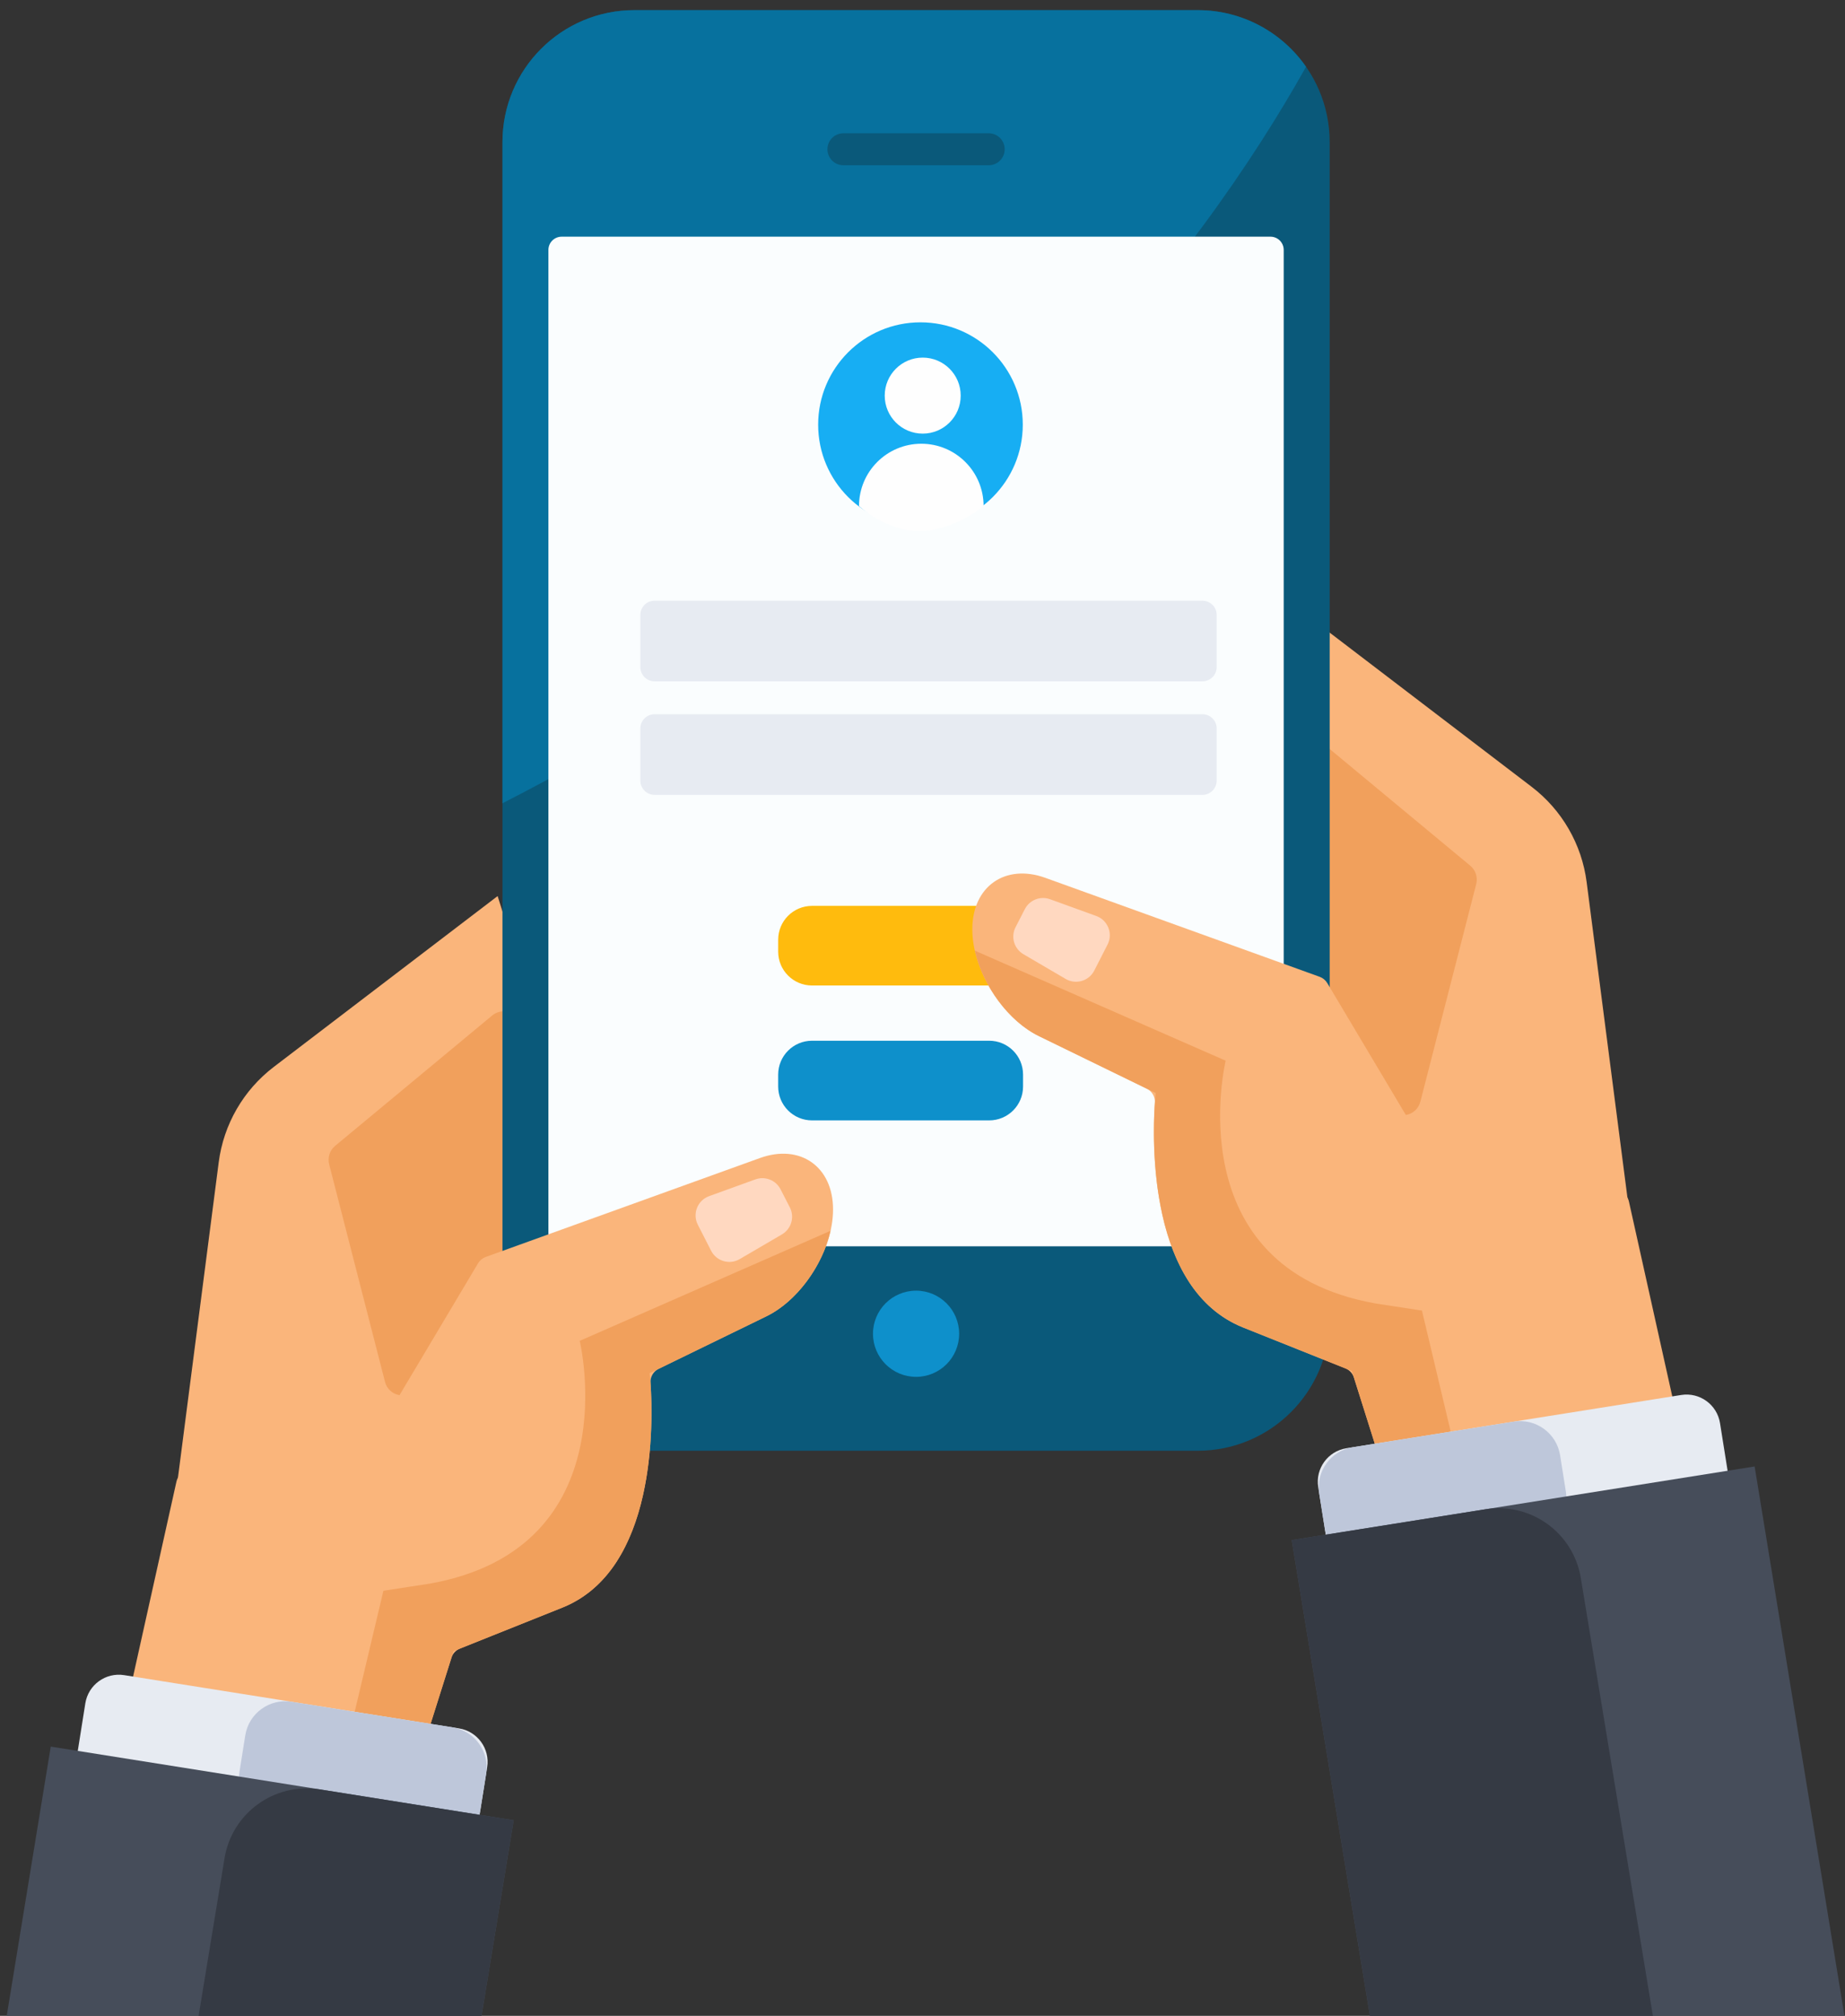
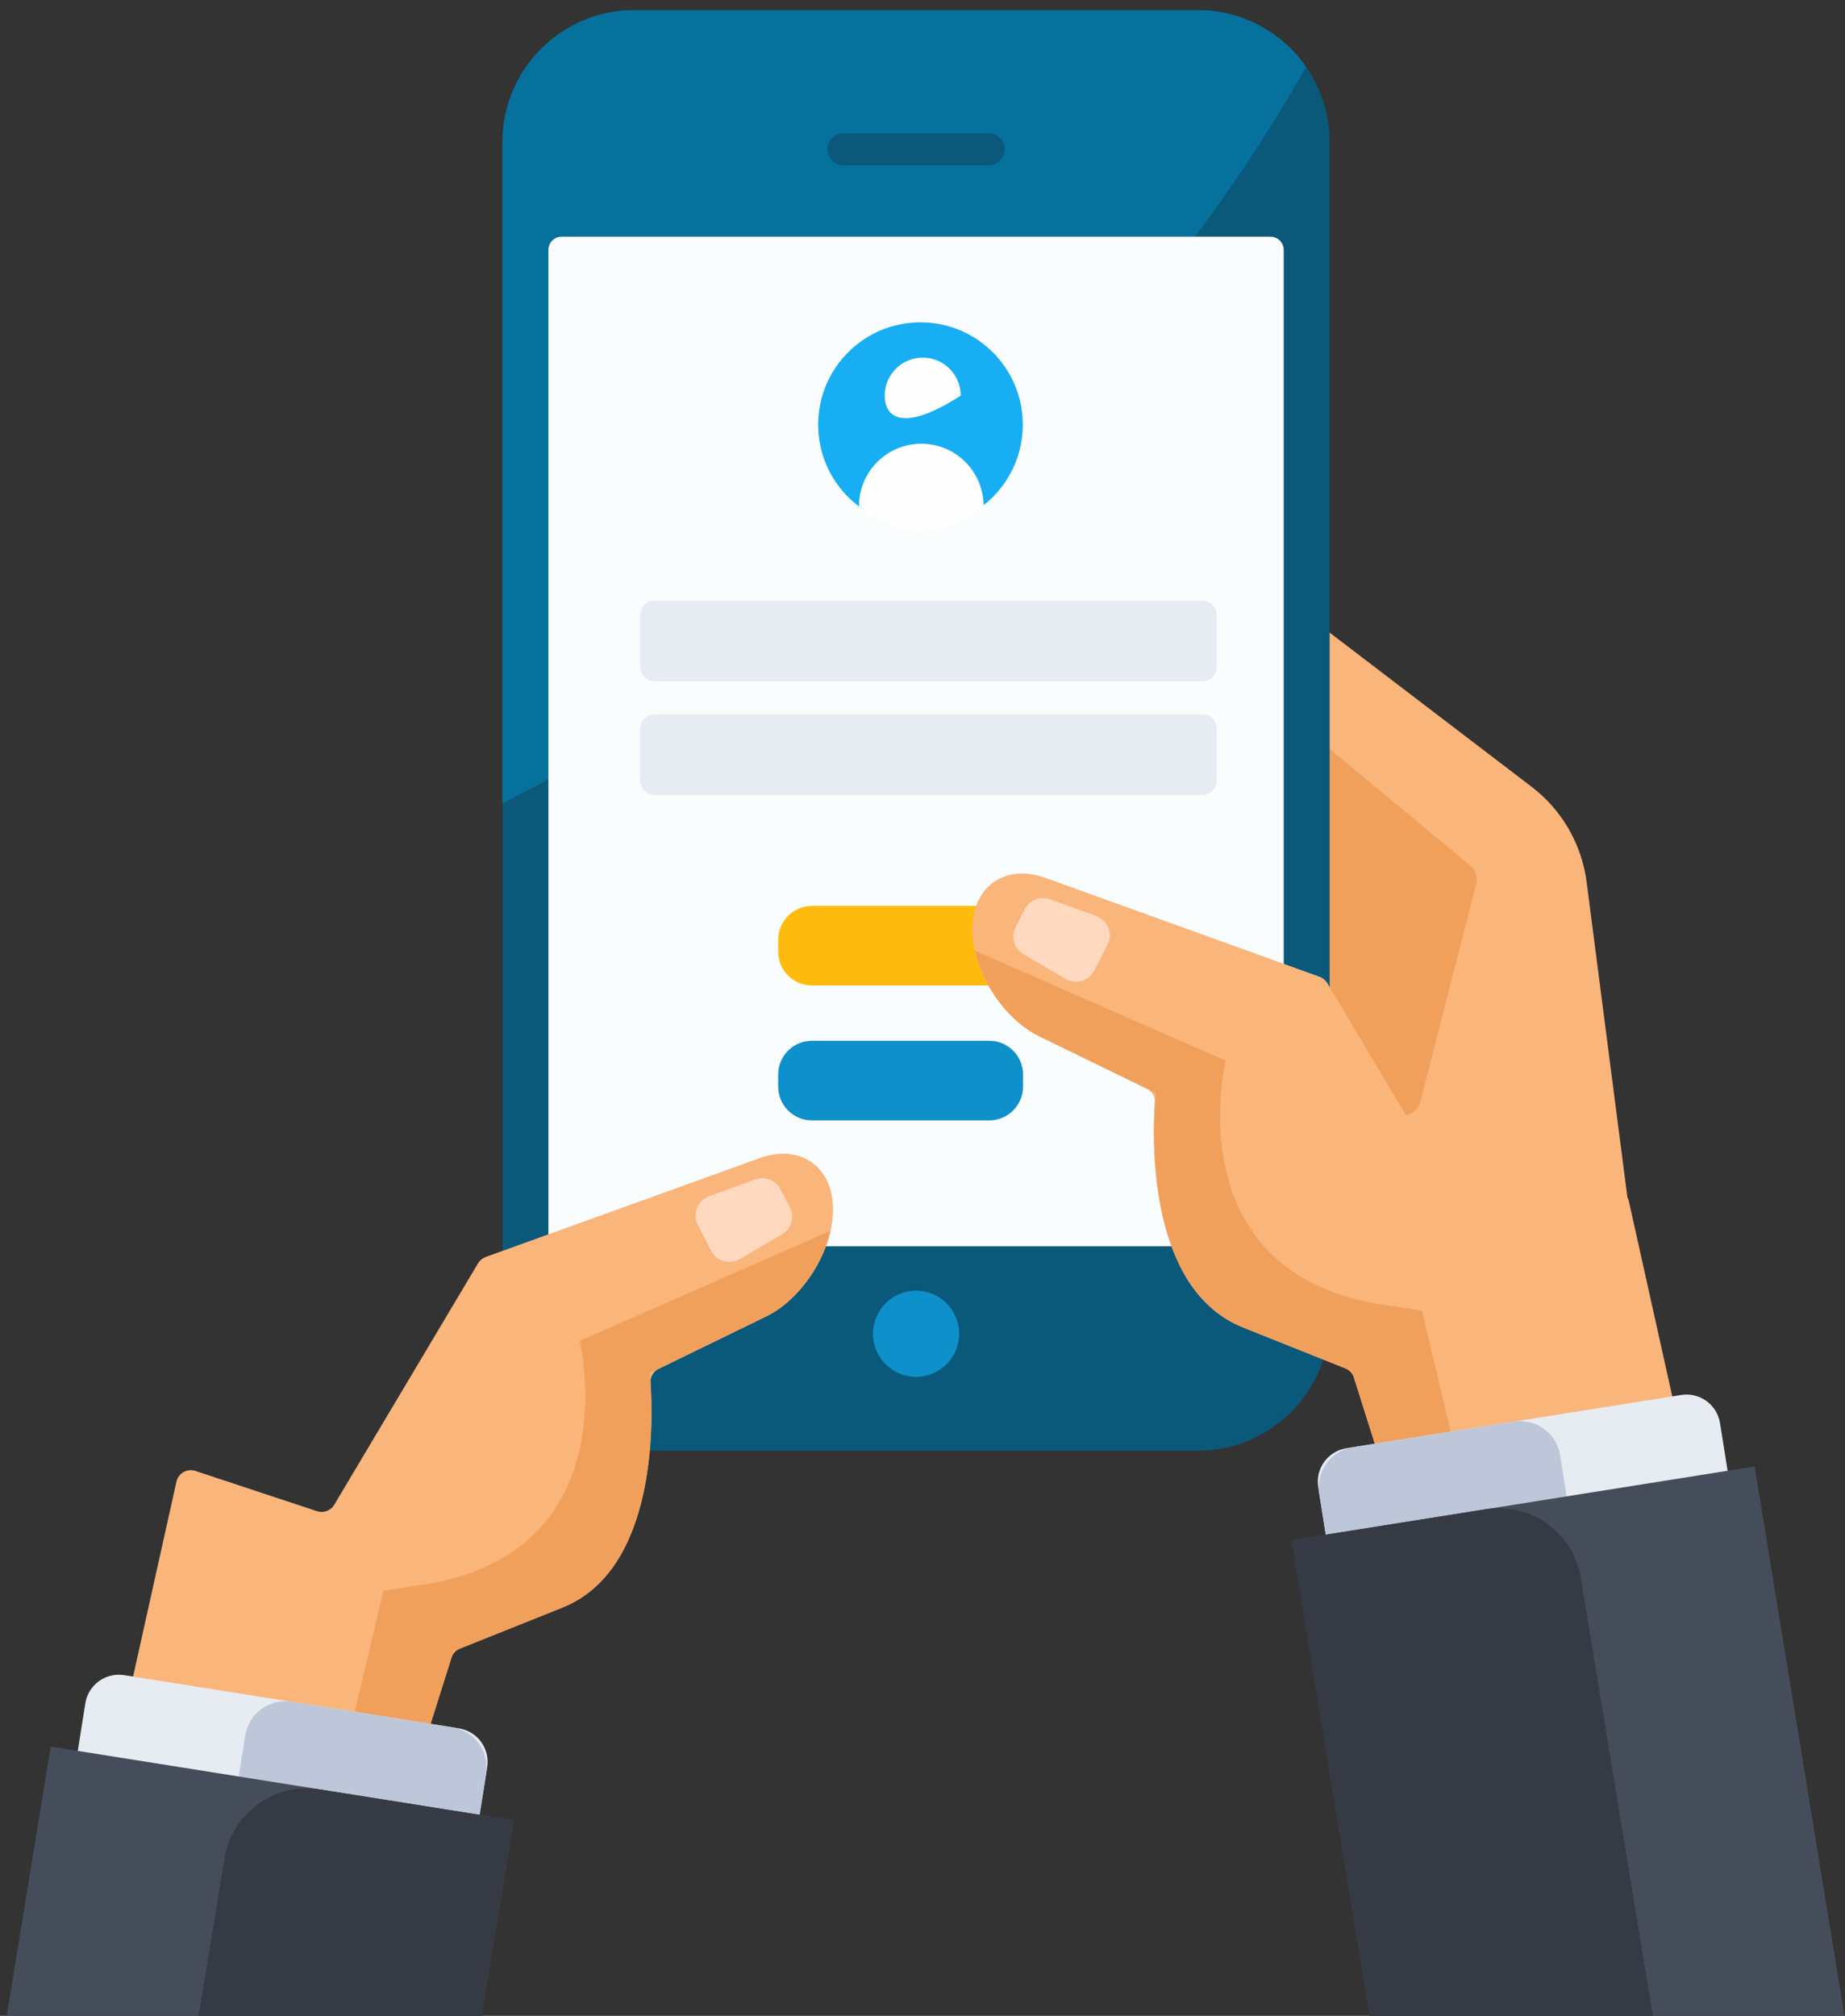
<svg xmlns="http://www.w3.org/2000/svg" width="130" height="142" viewBox="0 0 130 142" fill="none">
  <rect x="0" y="0" width="130" height="142" fill="#333333" stroke="none" />
-   <path d="M12.178 106.879L15.411 81.871C15.756 79.206 17.152 76.79 19.288 75.159L35.063 63.121L43.613 90.281L23.997 112.16L12.178 106.879Z" fill="#FAB57B" />
-   <path d="M34.686 71.529L23.617 80.715C23.235 81.028 23.07 81.535 23.192 82.014L27.128 97.341C27.391 98.363 28.71 98.64 29.361 97.81L37.258 87.741C37.598 87.308 37.62 86.703 37.311 86.245L36.547 71.801C36.128 71.18 35.265 71.053 34.686 71.529Z" fill="#F1A05C" />
  <path d="M115.03 87.144L111.796 62.136C111.452 59.471 110.056 57.055 107.92 55.424L92.145 43.385L83.595 70.546L103.211 92.425L115.03 87.144Z" fill="#FAB57B" />
  <path d="M92.522 51.792L103.591 60.978C103.972 61.291 104.138 61.798 104.015 62.276L100.08 77.604C99.817 78.625 98.498 78.903 97.847 78.073L89.95 68.004C89.609 67.57 89.587 66.966 89.896 66.508L90.66 52.064C91.08 51.443 91.943 51.316 92.522 51.792Z" fill="#F1A05C" />
  <path fill-rule="evenodd" clip-rule="evenodd" d="M84.392 102.194H44.702C39.566 102.194 35.404 98.031 35.404 92.895V10.012C35.404 4.876 39.566 0.714 44.702 0.714H84.392C89.526 0.714 93.69 4.876 93.69 10.012V92.895C93.69 98.031 89.526 102.194 84.392 102.194Z" fill="#0A597A" />
  <path fill-rule="evenodd" clip-rule="evenodd" d="M92.025 4.704C90.345 2.293 87.554 0.714 84.392 0.714H44.702C39.566 0.714 35.404 4.876 35.404 10.012V56.584C68.272 39.767 84.608 17.949 92.025 4.704Z" fill="#07719E" />
  <path d="M89.517 87.794H39.575C39.06 87.794 38.641 87.376 38.641 86.861V17.605C38.641 17.089 39.06 16.672 39.575 16.672H89.517C90.033 16.672 90.451 17.089 90.451 17.605V86.861C90.451 87.376 90.033 87.794 89.517 87.794Z" fill="#FAFDFE" />
  <path fill-rule="evenodd" clip-rule="evenodd" d="M67.582 93.954C67.582 95.63 66.223 96.989 64.546 96.989C62.87 96.989 61.511 95.63 61.511 93.954C61.511 92.278 62.87 90.918 64.546 90.918C66.223 90.918 67.582 92.278 67.582 93.954Z" fill="#0E90CB" />
  <path fill-rule="evenodd" clip-rule="evenodd" d="M69.664 11.642H59.429C58.806 11.642 58.302 11.138 58.302 10.514C58.302 9.891 58.806 9.387 59.429 9.387H69.664C70.287 9.387 70.791 9.891 70.791 10.514C70.791 11.138 70.287 11.642 69.664 11.642Z" fill="#0A597A" />
  <path fill-rule="evenodd" clip-rule="evenodd" d="M72.066 29.915C72.066 33.896 68.838 37.124 64.857 37.124C60.876 37.124 57.648 33.896 57.648 29.915C57.648 25.933 60.876 22.706 64.857 22.706C68.838 22.706 72.066 25.933 72.066 29.915Z" fill="#17AEF3" />
-   <path d="M67.692 27.869C67.692 29.348 66.494 30.546 65.015 30.546C63.536 30.546 62.338 29.348 62.338 27.869C62.338 26.39 63.536 25.191 65.015 25.191C66.494 25.191 67.692 26.39 67.692 27.869Z" fill="#FEFEFE" />
+   <path d="M67.692 27.869C63.536 30.546 62.338 29.348 62.338 27.869C62.338 26.39 63.536 25.191 65.015 25.191C66.494 25.191 67.692 26.39 67.692 27.869Z" fill="#FEFEFE" />
  <path d="M60.526 35.648C60.526 33.224 62.491 31.258 64.916 31.258C67.34 31.258 69.305 33.224 69.305 35.648C69.305 35.648 67.292 37.36 64.857 37.402C62.422 37.444 60.526 35.648 60.526 35.648Z" fill="#FEFEFE" />
  <path d="M84.724 47.995H46.124C45.568 47.995 45.119 47.546 45.119 46.991V43.319C45.119 42.764 45.568 42.315 46.124 42.315H84.724C85.278 42.315 85.728 42.764 85.728 43.319V46.991C85.728 47.546 85.278 47.995 84.724 47.995Z" fill="#E7EBF2" />
  <path d="M84.724 55.993H46.124C45.568 55.993 45.119 55.543 45.119 54.989V51.317C45.119 50.762 45.568 50.312 46.124 50.312H84.724C85.278 50.312 85.728 50.762 85.728 51.317V54.989C85.728 55.543 85.278 55.993 84.724 55.993Z" fill="#E7EBF2" />
  <path fill-rule="evenodd" clip-rule="evenodd" d="M69.7 69.421H57.215C55.899 69.421 54.831 68.354 54.831 67.037V66.196C54.831 64.878 55.899 63.812 57.215 63.812H69.7C71.017 63.812 72.085 64.878 72.085 66.196V67.037C72.085 68.354 71.017 69.421 69.7 69.421Z" fill="#FFBB0D" />
  <path d="M69.7 78.923H57.215C55.899 78.923 54.831 77.856 54.831 76.539V75.697C54.831 74.38 55.899 73.312 57.215 73.312H69.7C71.017 73.312 72.085 74.38 72.085 75.697V76.539C72.085 77.856 71.017 78.923 69.7 78.923Z" fill="#0E90CB" />
  <path d="M97.325 103.144L95.399 97.043C95.306 96.747 95.084 96.507 94.795 96.392L87.573 93.504C80.939 90.85 81.183 80.46 81.372 77.682C81.401 77.261 81.171 76.869 80.791 76.684L73.212 72.991C70.627 71.732 68.511 68.347 68.511 65.471V65.456C68.511 62.444 70.828 60.817 73.66 61.838L92.982 68.807C93.208 68.889 93.399 69.046 93.522 69.252L103.654 86.261C103.904 86.68 104.41 86.868 104.872 86.715L113.437 83.88C114.021 83.687 114.643 84.04 114.776 84.64L118.773 102.606C118.917 103.254 118.424 103.869 117.76 103.869H98.316C97.862 103.869 97.462 103.575 97.325 103.144Z" fill="#FAB57B" />
  <path d="M96.924 91.82C82.841 89.305 86.361 74.718 86.361 74.718L68.69 66.966C69.246 69.434 71.065 71.946 73.212 72.992L80.791 76.685L81.431 76.996C81.431 76.996 81.397 77.293 81.365 77.797C81.362 77.839 81.36 77.879 81.357 77.924C81.353 77.997 81.349 78.077 81.345 78.157C81.343 78.196 81.341 78.232 81.339 78.273C81.334 78.395 81.328 78.525 81.323 78.662C81.322 78.697 81.321 78.736 81.32 78.772C81.317 78.877 81.314 78.985 81.312 79.099C81.311 79.153 81.31 79.21 81.309 79.266C81.308 79.368 81.306 79.47 81.306 79.576C81.306 79.64 81.306 79.707 81.306 79.772C81.306 79.876 81.306 79.981 81.308 80.089C81.309 80.16 81.31 80.232 81.311 80.306C81.313 80.417 81.316 80.531 81.32 80.646C81.321 80.717 81.323 80.789 81.326 80.862C81.33 80.989 81.336 81.12 81.343 81.252C81.346 81.317 81.348 81.381 81.352 81.447C81.362 81.645 81.376 81.846 81.391 82.051C81.391 82.06 81.393 82.071 81.394 82.081C81.409 82.276 81.426 82.474 81.445 82.674C81.452 82.741 81.46 82.809 81.467 82.876C81.482 83.021 81.498 83.167 81.516 83.315C81.526 83.395 81.537 83.478 81.547 83.561C81.565 83.695 81.584 83.832 81.605 83.968C81.618 84.055 81.631 84.143 81.645 84.231C81.667 84.367 81.69 84.504 81.715 84.641C81.73 84.727 81.745 84.813 81.762 84.899C81.789 85.044 81.819 85.189 81.85 85.335C81.867 85.413 81.882 85.491 81.899 85.569C81.94 85.75 81.984 85.931 82.029 86.111C82.04 86.153 82.049 86.196 82.06 86.239C82.118 86.46 82.18 86.681 82.247 86.9C82.265 86.961 82.285 87.02 82.305 87.082C82.355 87.24 82.406 87.398 82.461 87.555C82.488 87.634 82.518 87.713 82.547 87.792C82.598 87.93 82.648 88.066 82.703 88.202C82.736 88.285 82.771 88.369 82.806 88.452C82.862 88.582 82.919 88.71 82.977 88.838C83.016 88.92 83.055 89.002 83.094 89.084C83.157 89.213 83.223 89.341 83.291 89.468C83.331 89.542 83.37 89.617 83.411 89.691C83.491 89.834 83.576 89.973 83.662 90.112C83.695 90.165 83.727 90.22 83.761 90.274C83.884 90.463 84.012 90.648 84.146 90.827C84.172 90.863 84.203 90.897 84.229 90.933C84.339 91.074 84.452 91.214 84.57 91.349C84.621 91.408 84.676 91.464 84.728 91.522C84.828 91.63 84.928 91.736 85.034 91.839C85.095 91.899 85.16 91.958 85.224 92.017C85.327 92.112 85.432 92.204 85.54 92.292C85.609 92.35 85.679 92.406 85.751 92.462C85.863 92.547 85.978 92.63 86.096 92.71C86.169 92.76 86.241 92.81 86.316 92.858C86.447 92.942 86.584 93.019 86.722 93.095C86.789 93.132 86.854 93.171 86.922 93.207C87.132 93.314 87.348 93.414 87.573 93.505C88.459 93.859 89.239 94.171 89.932 94.449L90.187 94.55C90.693 94.752 91.149 94.935 91.558 95.099L92.451 95.455C95.25 96.575 95.252 96.576 95.252 96.576L97.326 103.145C97.462 103.576 97.862 103.87 98.316 103.87H102.935L100.192 92.322L96.924 91.82Z" fill="#F1A05C" />
  <path d="M71.557 65.313L72.211 64.041C72.543 63.396 73.303 63.097 73.985 63.344L77.245 64.525C78.062 64.821 78.434 65.766 78.039 66.538L77.102 68.371C76.725 69.109 75.805 69.378 75.089 68.96L72.112 67.218C71.45 66.83 71.206 65.994 71.557 65.313Z" fill="#FFD8C0" />
  <path d="M119.764 106.463L96.169 110.214C94.866 110.421 93.641 109.533 93.434 108.23L92.882 104.753C92.674 103.45 93.563 102.225 94.866 102.018L118.46 98.266C119.764 98.059 120.988 98.948 121.194 100.251L121.748 103.728C121.955 105.031 121.066 106.255 119.764 106.463Z" fill="#E7EBF2" />
  <path d="M107.966 108.339L96.624 110.142C95.069 110.389 93.609 109.33 93.361 107.775L92.953 105.208C92.706 103.654 93.766 102.193 95.321 101.946L106.663 100.143C108.217 99.896 109.678 100.956 109.925 102.51L110.333 105.077C110.58 106.631 109.521 108.092 107.966 108.339Z" fill="#BEC7DA" />
  <path d="M129.963 142L123.632 103.301L91.014 108.488L96.525 142H129.963Z" fill="#464D5A" />
  <path d="M116.464 142L111.39 111.189C110.881 107.988 107.874 105.807 104.673 106.315L91.014 108.488L96.525 142H116.464Z" fill="#353A44" />
  <path d="M29.882 122.881L31.808 116.78C31.902 116.483 32.123 116.245 32.413 116.129L39.634 113.24C46.268 110.586 46.024 100.197 45.835 97.418C45.806 96.997 46.037 96.605 46.416 96.42L53.995 92.728C56.581 91.468 58.697 88.084 58.697 85.207V85.192C58.697 82.181 56.379 80.553 53.546 81.575L34.225 88.543C33.999 88.625 33.808 88.782 33.685 88.988L23.552 105.998C23.303 106.416 22.797 106.605 22.335 106.451L13.77 103.617C13.186 103.423 12.564 103.776 12.431 104.376L8.434 122.342C8.29 122.99 8.783 123.605 9.447 123.605H28.891C29.345 123.605 29.745 123.312 29.882 122.881Z" fill="#FAB57B" />
  <path d="M30.284 111.555C44.367 109.04 40.847 94.453 40.847 94.453L58.519 86.701C57.961 89.171 56.143 91.681 53.995 92.728L46.416 96.42L45.777 96.731C45.777 96.731 45.81 97.028 45.843 97.532C45.845 97.575 45.848 97.616 45.85 97.66C45.855 97.732 45.859 97.813 45.863 97.892C45.864 97.931 45.867 97.968 45.869 98.009C45.875 98.132 45.879 98.26 45.885 98.397C45.886 98.432 45.886 98.471 45.887 98.507C45.891 98.613 45.893 98.72 45.896 98.834C45.897 98.889 45.898 98.946 45.899 99.002C45.9 99.103 45.901 99.205 45.901 99.311C45.901 99.375 45.901 99.442 45.901 99.508C45.901 99.612 45.901 99.718 45.9 99.825C45.9 99.896 45.898 99.968 45.897 100.041C45.894 100.153 45.892 100.267 45.888 100.382C45.886 100.454 45.885 100.525 45.882 100.598C45.878 100.726 45.871 100.855 45.864 100.987C45.862 101.052 45.859 101.117 45.856 101.183C45.845 101.381 45.832 101.582 45.817 101.786C45.816 101.796 45.815 101.806 45.814 101.817C45.8 102.012 45.782 102.21 45.763 102.411C45.756 102.476 45.748 102.545 45.741 102.612C45.726 102.757 45.71 102.902 45.692 103.05C45.682 103.131 45.671 103.213 45.66 103.296C45.642 103.432 45.623 103.567 45.603 103.704C45.59 103.791 45.577 103.878 45.563 103.966C45.541 104.103 45.518 104.24 45.493 104.377C45.478 104.463 45.463 104.549 45.446 104.634C45.419 104.78 45.389 104.925 45.358 105.07C45.342 105.149 45.326 105.227 45.308 105.306C45.268 105.485 45.224 105.666 45.178 105.846C45.168 105.888 45.159 105.931 45.148 105.974C45.09 106.195 45.028 106.416 44.961 106.635C44.942 106.697 44.922 106.756 44.903 106.817C44.853 106.975 44.802 107.134 44.748 107.291C44.72 107.37 44.69 107.449 44.661 107.528C44.611 107.665 44.559 107.802 44.505 107.937C44.471 108.021 44.436 108.104 44.4 108.187C44.346 108.317 44.289 108.445 44.23 108.573C44.192 108.656 44.154 108.737 44.113 108.819C44.05 108.948 43.984 109.076 43.917 109.203C43.877 109.278 43.838 109.353 43.797 109.427C43.717 109.569 43.632 109.708 43.546 109.847C43.513 109.9 43.481 109.956 43.447 110.009C43.325 110.198 43.197 110.383 43.062 110.563C43.035 110.599 43.005 110.632 42.978 110.668C42.869 110.81 42.755 110.95 42.638 111.085C42.587 111.144 42.533 111.2 42.479 111.258C42.38 111.365 42.279 111.472 42.175 111.574C42.112 111.635 42.048 111.694 41.983 111.752C41.881 111.847 41.776 111.939 41.668 112.029C41.598 112.086 41.528 112.142 41.457 112.197C41.345 112.283 41.229 112.366 41.111 112.445C41.039 112.495 40.967 112.546 40.892 112.594C40.761 112.677 40.624 112.754 40.486 112.83C40.419 112.867 40.355 112.907 40.285 112.942C40.075 113.049 39.86 113.15 39.634 113.24C38.748 113.595 37.968 113.907 37.275 114.184L37.021 114.286C36.515 114.488 36.059 114.67 35.649 114.834L34.757 115.191C31.959 116.31 31.956 116.311 31.956 116.311L29.882 122.881C29.745 123.313 29.345 123.606 28.892 123.606H24.274L27.015 112.058L30.284 111.555Z" fill="#F1A05C" />
  <path d="M55.651 85.048L54.998 83.777C54.666 83.131 53.905 82.832 53.224 83.08L49.963 84.26C49.146 84.556 48.774 85.501 49.169 86.274L50.106 88.106C50.483 88.845 51.404 89.113 52.119 88.695L55.097 86.954C55.759 86.567 56.002 85.73 55.651 85.048Z" fill="#FFD8C0" />
  <path d="M7.444 126.198L31.039 129.949C32.342 130.156 33.566 129.268 33.773 127.964L34.327 124.487C34.534 123.184 33.645 121.96 32.343 121.753L8.748 118.001C7.444 117.794 6.22 118.682 6.012 119.986L5.46 123.462C5.253 124.766 6.141 125.99 7.444 126.198Z" fill="#E7EBF2" />
  <path d="M19.242 128.073L30.584 129.875C32.138 130.123 33.599 129.063 33.846 127.509L34.254 124.942C34.501 123.387 33.442 121.927 31.887 121.679L20.545 119.877C18.99 119.629 17.529 120.689 17.282 122.243L16.874 124.81C16.627 126.365 17.686 127.825 19.242 128.073Z" fill="#BEC7DA" />
  <path d="M33.929 141.999L36.195 128.222L3.576 123.035L0.474 141.999H33.929Z" fill="#464D5A" />
  <path d="M33.929 142L36.195 128.223L22.534 126.05C19.333 125.542 16.326 127.724 15.817 130.924L13.994 142H33.929Z" fill="#353A44" />
</svg>